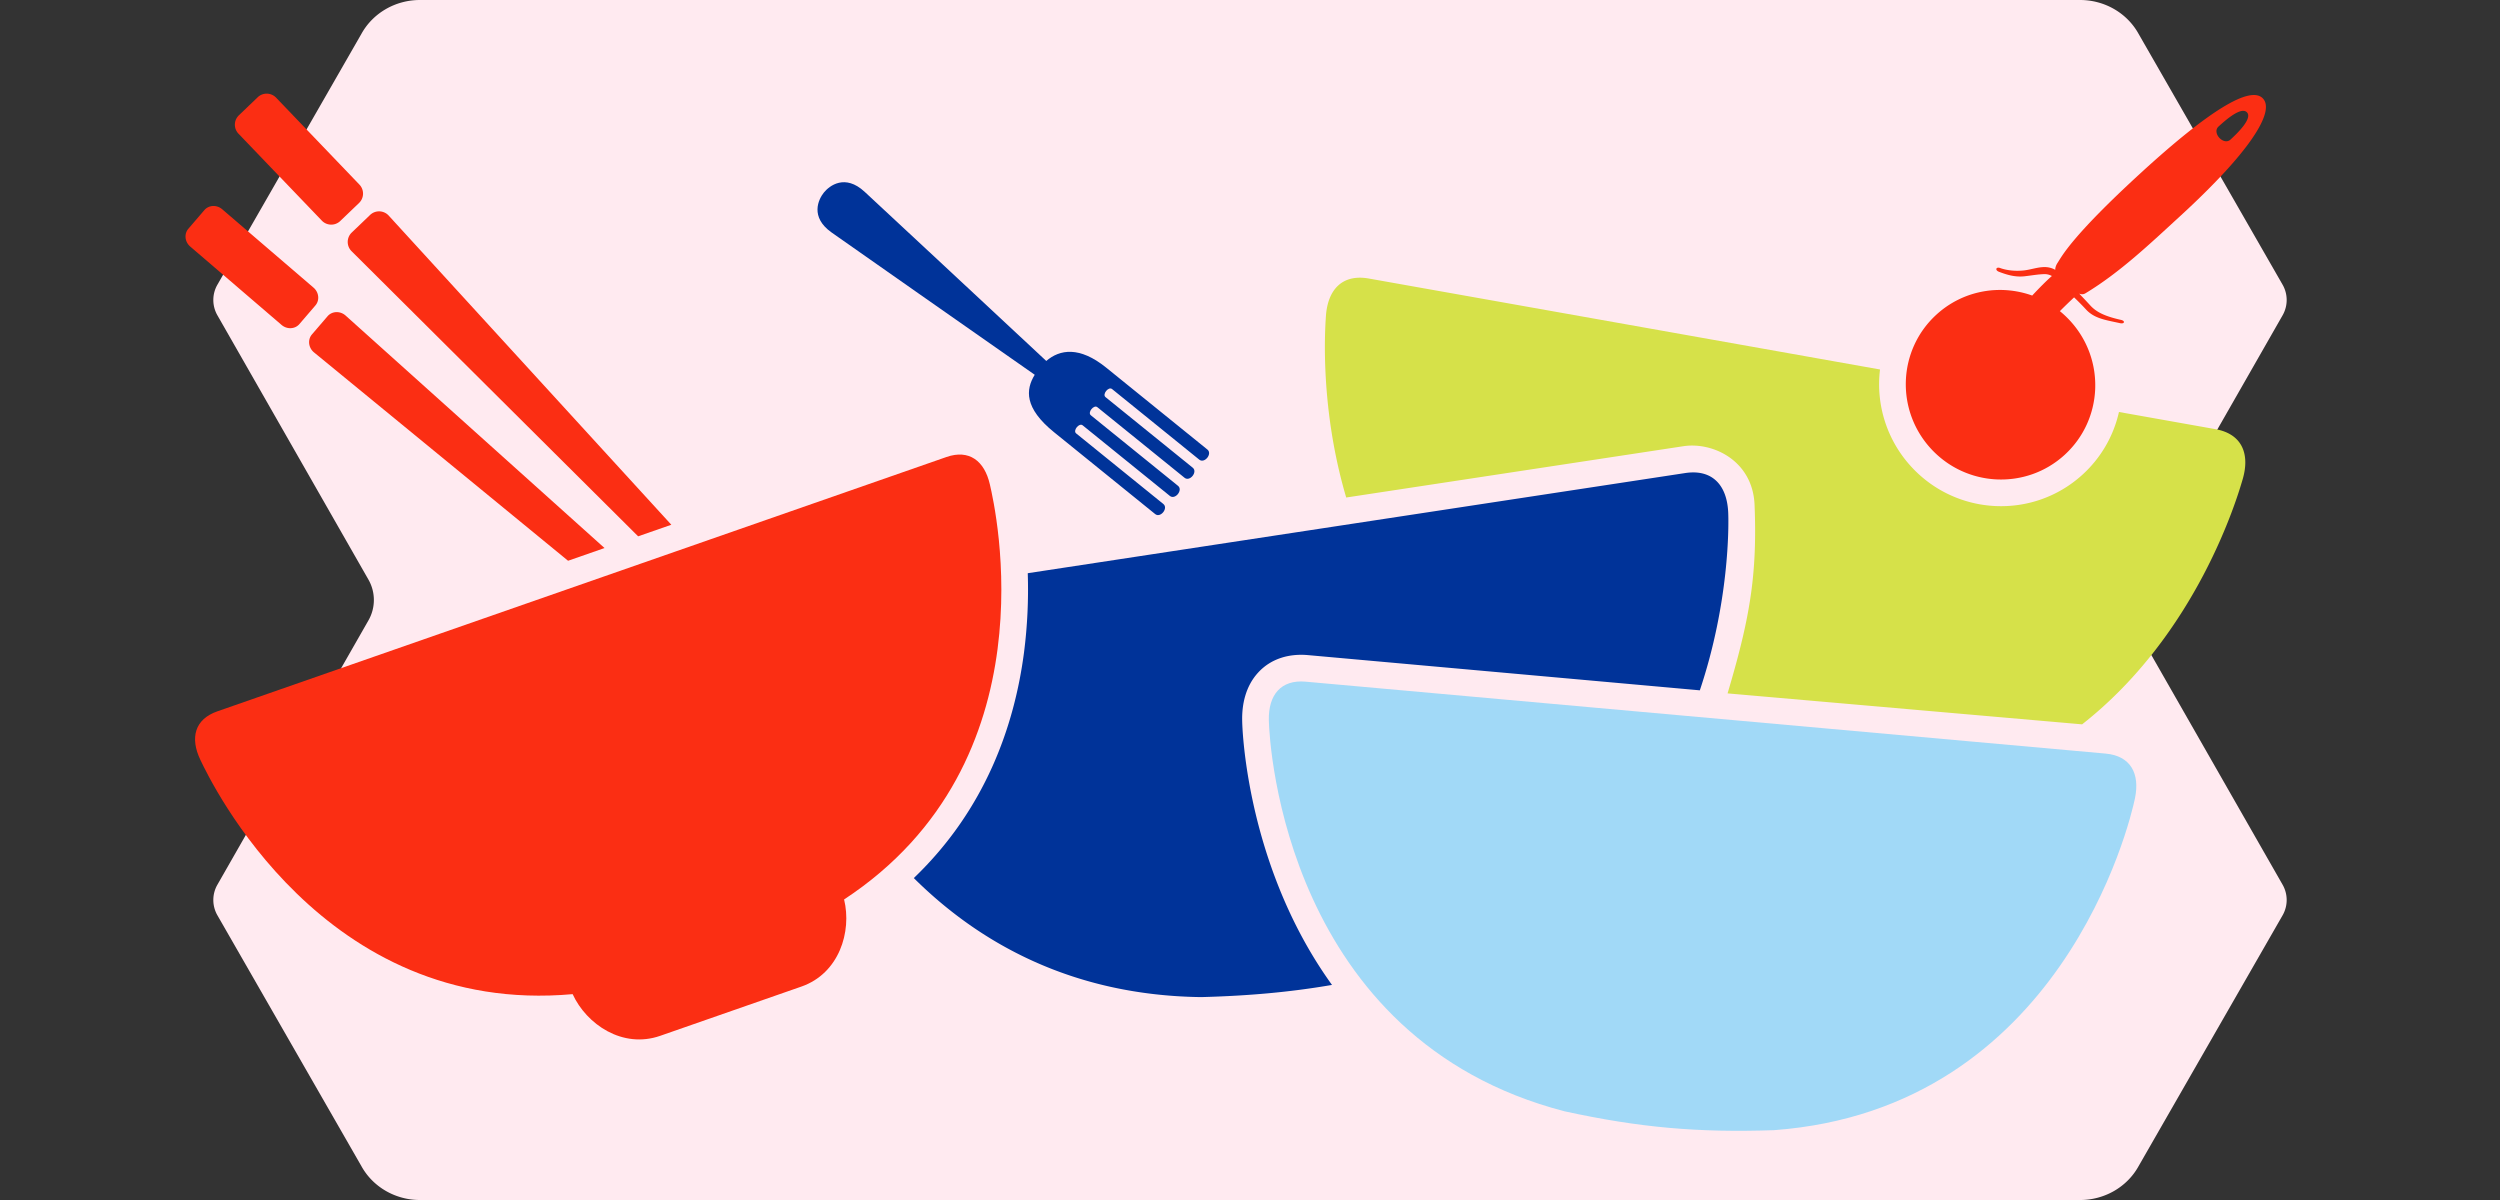
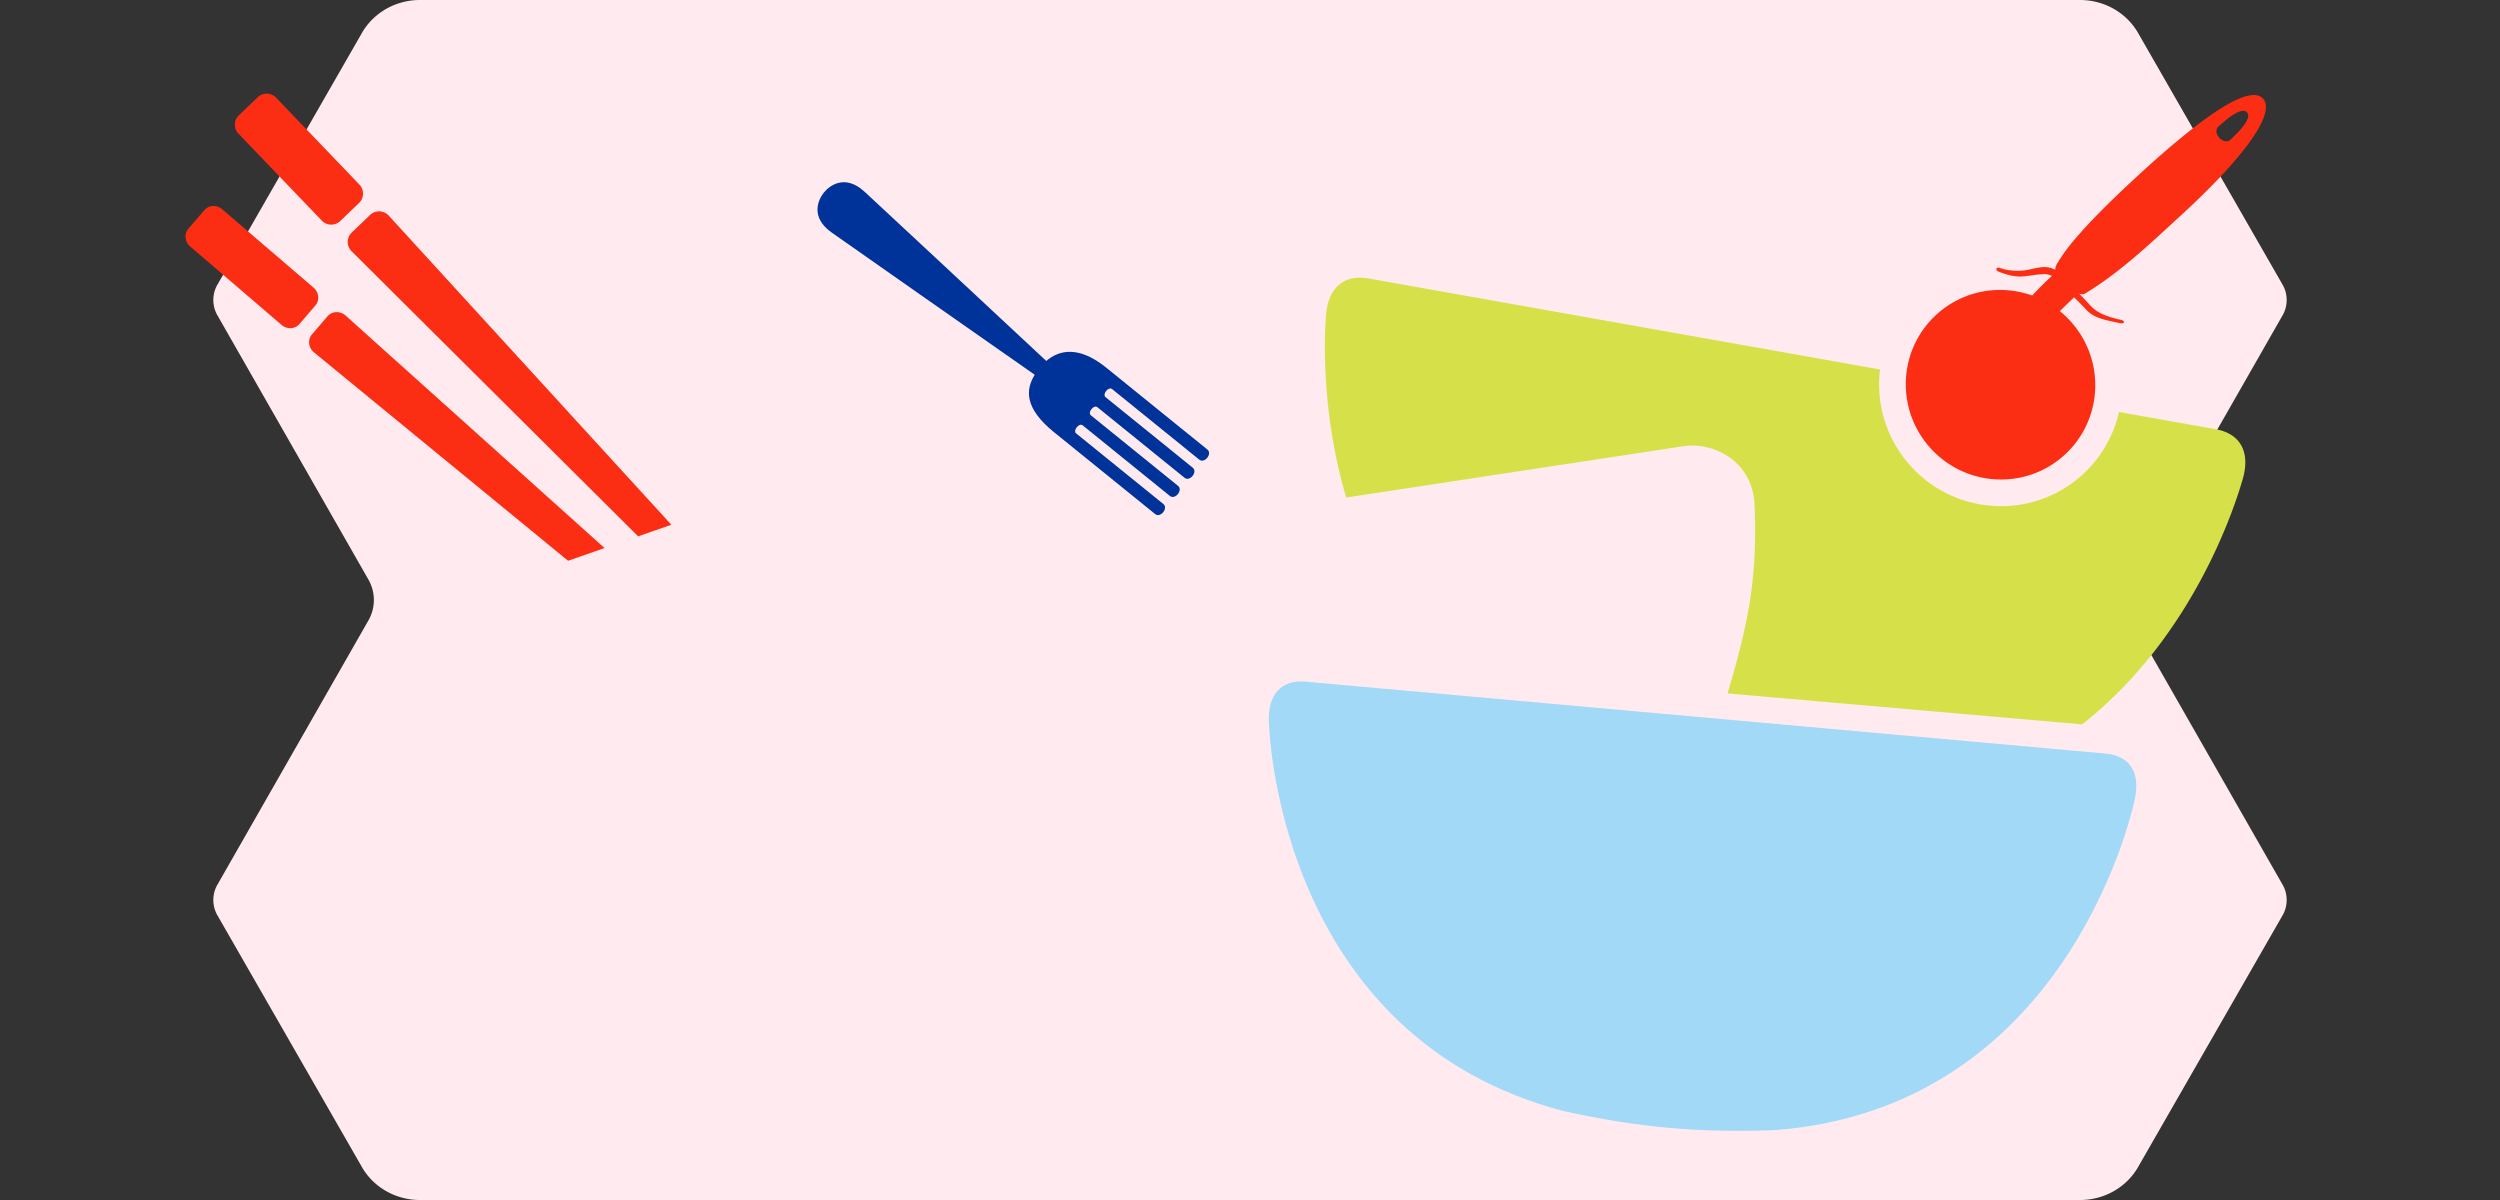
<svg xmlns="http://www.w3.org/2000/svg" fill="none" viewBox="0 0 375 180">
  <rect x="0" y="0" width="375" height="180" fill="#333333" stroke="none" />
  <path fill="#FFEAF0" d="M320.786 5.075C319.062 1.952 315.685 0 312.009 0H62.991c-3.676 0-7.053 1.952-8.777 5.075L32.58 42.76a4.616 4.616 0 0 0 0 4.482l22.681 39.69a6.159 6.159 0 0 1 0 6.138l-22.681 39.69a4.616 4.616 0 0 0 0 4.482l21.633 37.684c1.724 3.123 5.1 5.075 8.777 5.075H312.01c3.676 0 7.053-1.952 8.777-5.075l21.634-37.684a4.621 4.621 0 0 0 0-4.482l-22.682-39.69a6.154 6.154 0 0 1 0-6.138l22.682-39.69a4.621 4.621 0 0 0 0-4.482L320.786 5.075z" />
  <path fill="#D6E149" d="M282.003 55.422l-76.685-13.644c-3.943-.701-6.166 1.627-6.432 5.666l-.005.07c-.129 1.946-.91 13.692 3.051 27.114l50.577-7.696c4.445-.677 10.406 2.186 10.675 8.793.443 10.903-.847 17.478-4.047 28.284l53.179 4.644c17.262-13.544 23.301-34.093 24.06-36.677l.02-.067c1.143-3.883-.14-6.835-4.084-7.537l-14.468-2.574a18.043 18.043 0 0 1-5.434 9.367c-7.416 6.796-18.935 6.242-25.731-1.175a18.249 18.249 0 0 1-4.676-14.568z" />
  <path fill="#A1D9F7" d="M195.852 102.251c-3.725-.335-5.605 2.001-5.526 5.766l.001.065c.078 3.8 2.634 47.813 44.386 58.621 11.177 2.43 19.972 3.22 31.4 2.822 43.01-3.188 53.374-46.04 54.129-49.765l.013-.064c.749-3.69-.684-6.324-4.41-6.659l-119.993-10.786z" />
-   <path fill="#039" d="M154.163 85.981a74.057 74.057 0 0 1-.563 11.902c-1.425 10.895-5.752 23.504-16.529 33.826 9.682 9.611 23.591 17.612 43.123 17.856 7.162-.192 13.36-.75 19.605-1.826-2.678-3.715-4.827-7.555-6.544-11.311-6.177-13.505-6.882-26.056-6.927-28.264l-.001-.063c-.052-2.487.523-5.168 2.383-7.203 1.964-2.149 4.714-2.881 7.5-2.63l58.764 5.281c4.42-13.187 4.341-24.629 4.261-26.563l-.003-.072c-.167-4.138-2.389-6.576-6.456-5.956l-98.613 15.023z" />
-   <path fill="#FB2E13" d="M32.595 106.703c-3.396 1.185-4.112 3.986-2.545 7.265l.027.057c1.516 3.175 18.368 38.479 55.819 35.097 2.078 4.522 7.483 8.223 13.133 6.252l21.188-7.391c5.65-1.971 7.581-8.23 6.396-13.064 31.429-20.644 22.667-58.77 21.879-62.2l-.014-.061c-.813-3.543-3.115-5.29-6.511-4.106L32.595 106.703z" />
  <path fill="#039" d="M155.21 56.216c-1.372 2.222-1.59 4.984 2.892 8.612l15.177 12.284c.785.635 2.009-.877 1.224-1.512L161.42 65.01c-.524-.424.456-1.634.979-1.21l13.083 10.59c.785.635 2.009-.877 1.224-1.512l-13.083-10.59c-.523-.424.456-1.634.979-1.21l13.084 10.59c.785.635 2.009-.877 1.224-1.513l-13.084-10.59c-.523-.423.456-1.633.98-1.21l13.083 10.59c.785.636 2.009-.876 1.224-1.512L165.936 55.15c-4.014-3.25-6.98-2.74-8.994-1.006-8.135-7.586-24.354-22.704-27.253-25.382-2.947-2.723-5.279-.901-6.104.117-.825 1.02-2.12 3.68 1.157 5.995 3.218 2.275 21.341 14.958 30.468 21.343z" />
  <path fill="#FB2E13" d="M38.652 14.591a1.953 1.953 0 0 1 2.761.058l12.5 13.04c.747.78.72 2.015-.058 2.762l-2.82 2.703a1.953 1.953 0 0 1-2.76-.059l-12.5-13.04a1.953 1.953 0 0 1 .058-2.761l2.82-2.703zM95.72 80.448l4.978-1.736-42.395-46.375a1.953 1.953 0 0 0-2.792-.092l-2.752 2.638a1.953 1.953 0 0 0-.026 2.794L95.72 80.448zM33.334 31.391c-.818-.702-2.018-.645-2.68.127l-2.4 2.795c-.662.772-.537 1.967.281 2.669l13.696 11.755c.818.702 2.018.645 2.68-.127l2.4-2.795c.662-.772.536-1.967-.281-2.669L33.334 31.391zM85.209 84.115l5.471-1.909L51.848 47.34c-.816-.732-2.042-.688-2.715.097l-2.342 2.728c-.674.785-.53 2.004.316 2.698L85.21 84.115z" />
  <path fill="#FB2E13" fill-rule="evenodd" d="M310.531 48.133c5.317 5.802 4.949 14.794-.824 20.084-5.772 5.29-14.762 4.874-20.079-.929-5.317-5.802-4.949-14.794.823-20.084 4.01-3.674 9.572-4.596 14.378-2.871.966-1.033 2.112-2.207 2.954-2.932a2.223 2.223 0 0 0-1.188-.28c-.652.02-1.305.11-1.956.198a37.29 37.29 0 0 1-.956.123c-1.362.151-2.573-.188-3.846-.678-.638-.246-.428-.798.21-.553.538.207 1.887.536 3.547.352.429-.048.853-.142 1.276-.236.559-.124 1.117-.248 1.687-.265a3.287 3.287 0 0 1 1.733.412c-.011-.258.064-.62.349-1.053.6-.91 2.035-3.905 12.421-13.423 10.387-9.519 16.537-13.234 18.391-11.211 1.853 2.023-2.149 8.212-12.471 17.67-4.434 4.064-8.974 8.403-14.155 11.532-.342.207-.624.169-.942.058.56.587 1.119 1.178 1.679 1.789.999 1.09 2.437 1.665 4.597 2.15.667.149.522.642-.145.493-.278-.063-.551-.12-.819-.177-1.704-.36-3.182-.671-4.283-1.871a42.228 42.228 0 0 0-1.799-1.826 80.926 80.926 0 0 0-2.132 2.067c.544.442 1.062.928 1.55 1.46zm26.523-31.27c-.837-.913-3.104 1.044-4.273 2.115-1.039.952.755 2.91 1.794 1.958 1.039-.952 3.316-3.159 2.479-4.073z" clip-rule="evenodd" />
</svg>